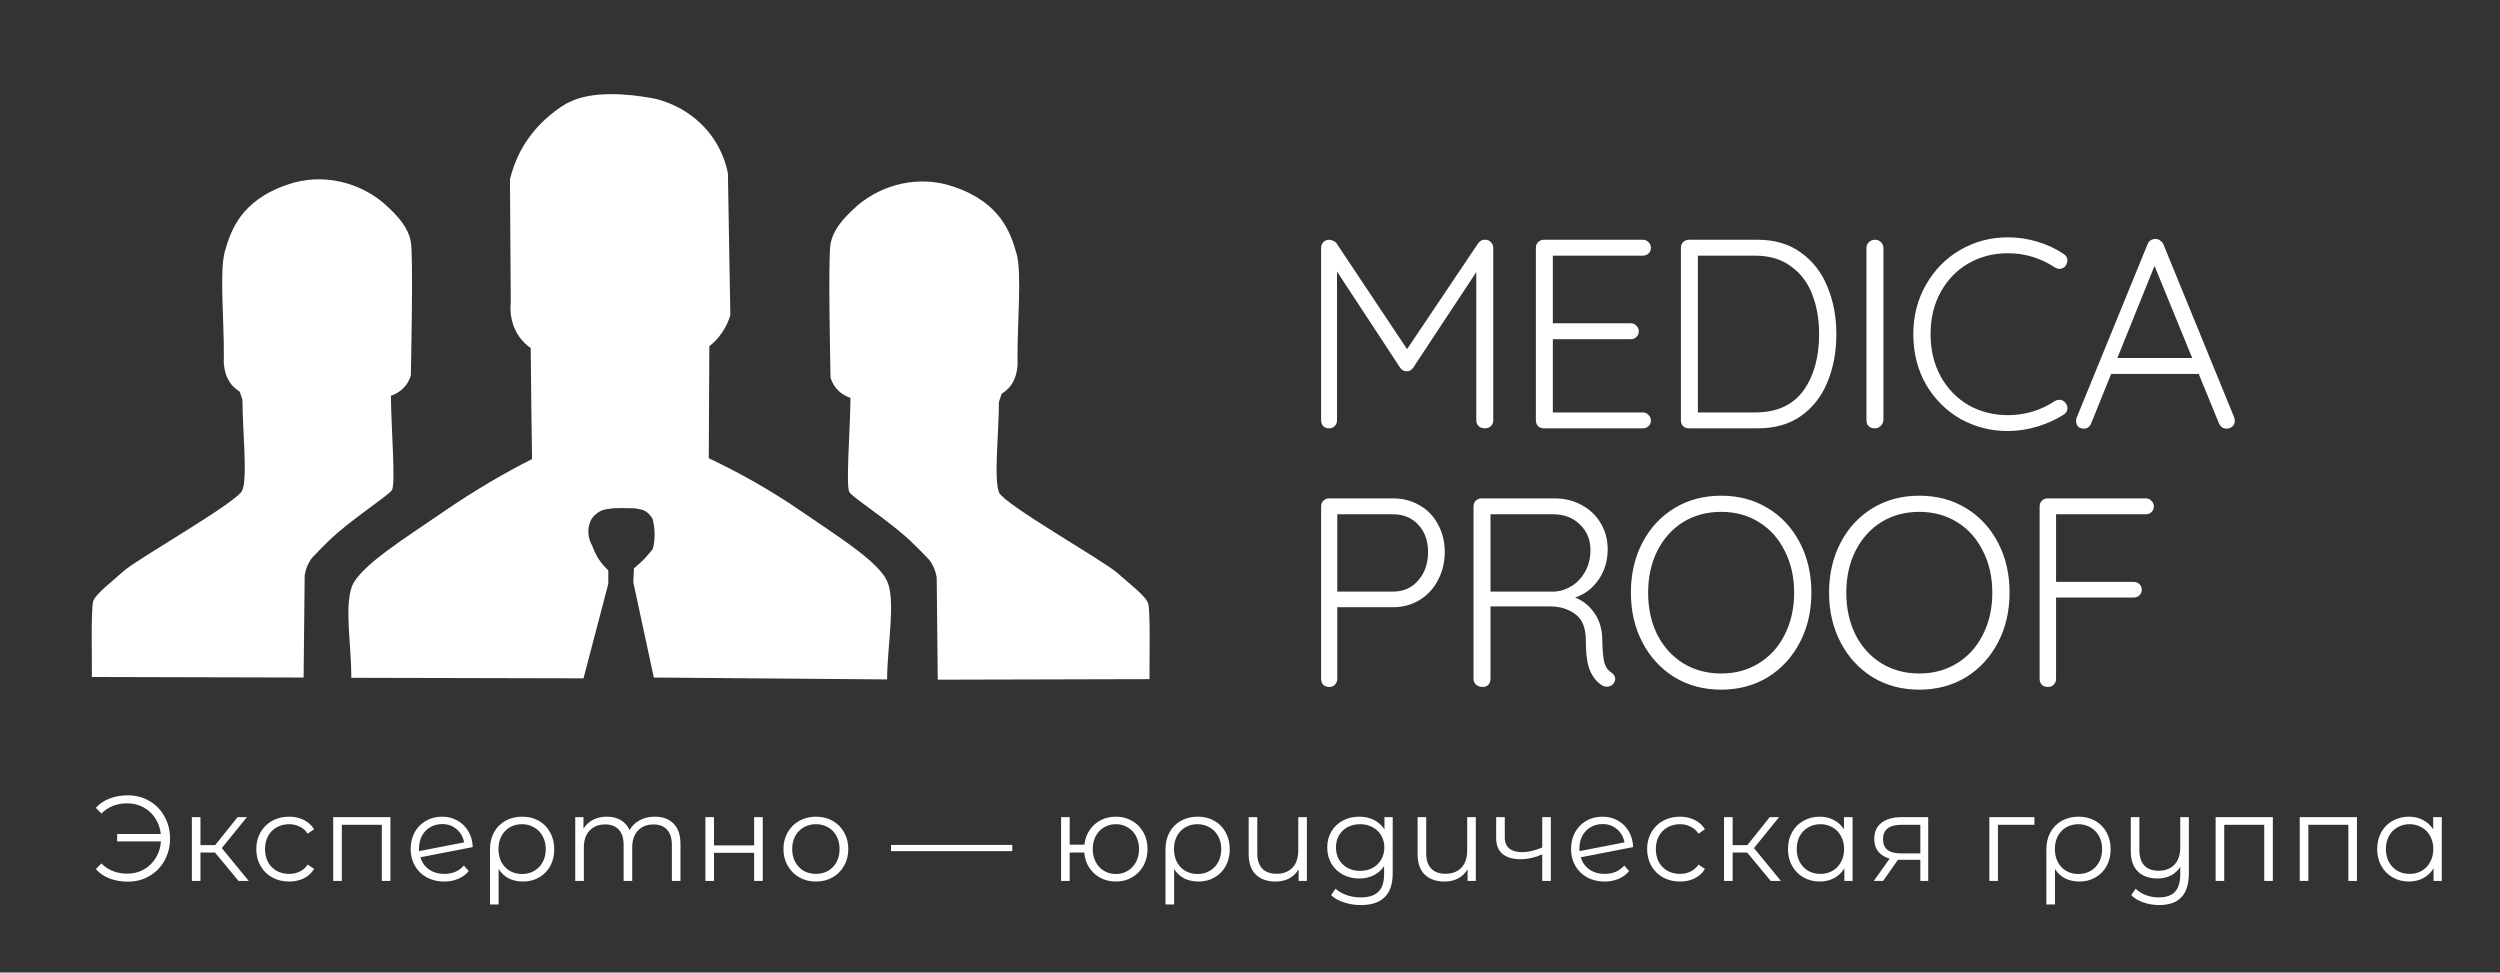
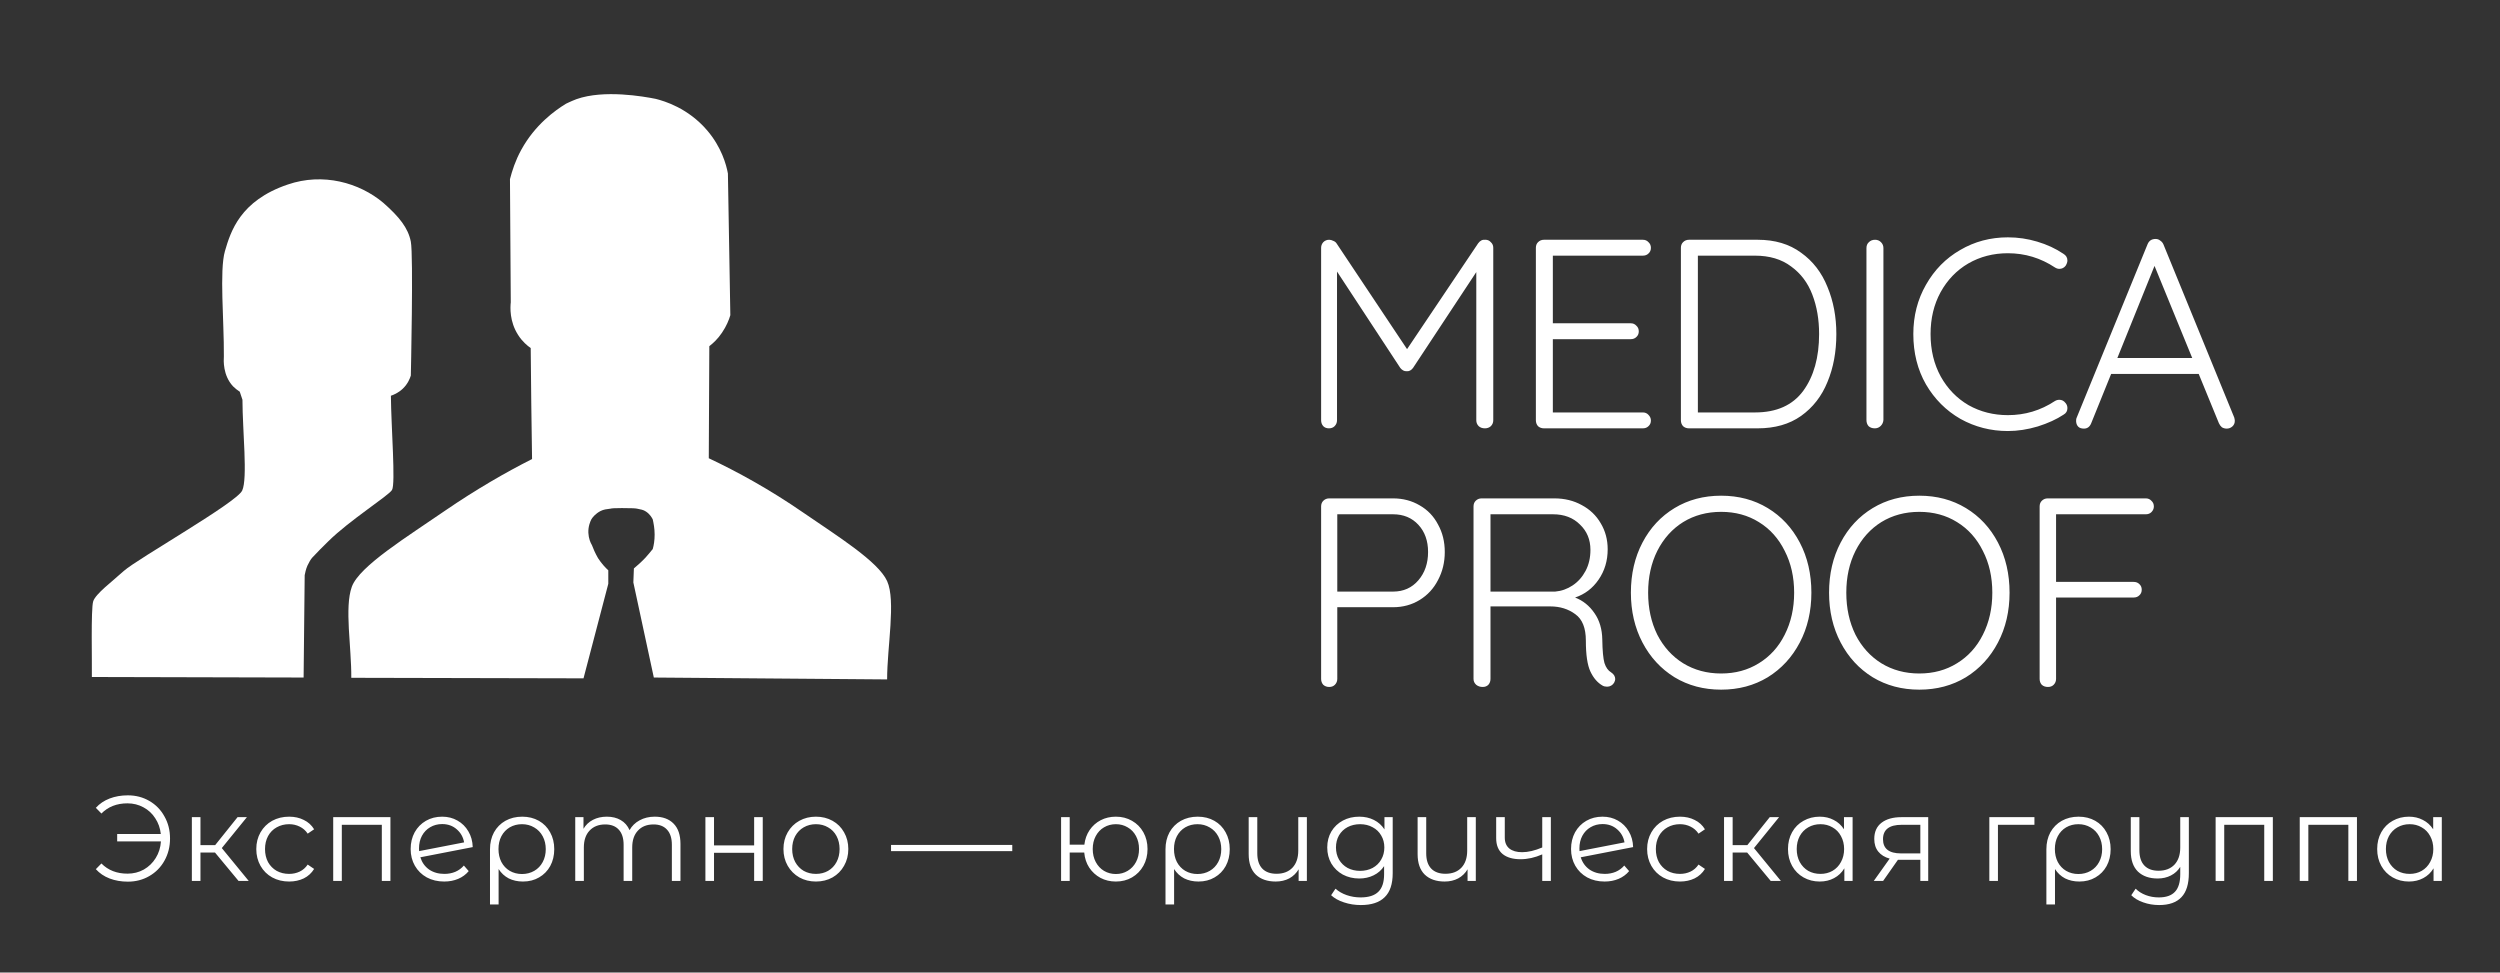
<svg xmlns="http://www.w3.org/2000/svg" width="928" height="361" viewBox="0 0 928 361" fill="none">
  <rect x="0" y="0" width="928" height="361" fill="#333333" stroke="none" />
  <g clip-path="url(#clip0)">
    <path d="M152.5 89.7C153.5 94.8 152.5 139.4 152.5 139.4C152.2 140.4 151.4 142.5 149.5 144.3C147.8 145.9 146 146.6 145.1 146.9C145.2 158.6 146.9 179.7 145.5 181.9C144.1 184.1 129.8 193.1 121.9 200.9C119.8 202.9 117.8 205 115.9 207C115.3 207.7 114.7 208.7 114.1 210C113.5 211.4 113.3 212.6 113.1 213.5L112.7 251.5L34.1 251.3C34.2 246.2 33.7 226 34.6 223.2C35.5 220.4 41.7 215.8 46 211.9C51.2 207.3 87.8 186.6 89.9 182.1C92 177.6 90 159.6 90 148.4L89 145.4C88.2 144.9 87.3 144.2 86.5 143.4C82.7 139.3 83 133.8 83.1 132.2C83.2 119.2 81.4 100.4 83.5 93.2C85.6 86 89.1 74.5 106.8 68.5C119.9 64 133.4 67.8 142.3 75.3C148.2 80.5 151.5 84.6 152.5 89.7Z" fill="white" />
-     <path d="M308.3 90.5C307.3 95.6 308.3 140.2 308.3 140.2C308.6 141.2 309.4 143.3 311.3 145.1C313 146.7 314.8 147.4 315.7 147.7C315.6 159.4 313.9 180.5 315.3 182.7C316.7 184.9 331 193.9 338.9 201.7C341 203.7 343 205.8 344.9 207.8C345.5 208.5 346.1 209.5 346.7 210.8C347.3 212.2 347.5 213.4 347.7 214.3L348.1 252.3L426.7 252.1C426.6 247 427.1 226.8 426.2 224C425.3 221.2 419.1 216.6 414.8 212.7C409.6 208.1 373 187.4 370.9 182.9C368.8 178.4 370.8 160.4 370.8 149.2L371.8 146.2C372.6 145.7 373.5 145 374.3 144.2C378.1 140.1 377.8 134.6 377.7 133C377.6 120 379.4 101.2 377.3 94C375.2 86.8 371.7 75.3 354 69.3C340.9 64.8 327.4 68.6 318.5 76.1C312.6 81.3 309.3 85.4 308.3 90.5Z" fill="white" />
    <path d="M130.4 251.6C130.5 240.3 127.8 225.5 130.6 217.8C133.4 210.1 151.4 199.1 165.3 189.5C176.7 181.7 187.6 175.4 197.5 170.4C197.3 156.7 197.1 142.9 197 129.2C195.7 128.3 193.8 126.7 192.3 124.3C189.1 119.3 189.4 114.1 189.6 112.2C189.5 97 189.4 81.7 189.3 66.5C190.1 63.4 191.3 59.6 193.5 55.6C198.6 46.3 206 41 210.1 38.5C210.1 38.5 211.9 37.6 214 36.8C224.2 33.2 238.9 35.8 243.4 36.7C246.6 37.5 255.4 40.1 262.5 48.4C267.8 54.6 269.6 61.1 270.2 64.4C270.5 81.9 270.8 99.4 271.1 117C270.6 118.7 269.7 121 268 123.5C266.4 125.9 264.6 127.5 263.3 128.5C263.2 142.4 263.2 156.2 263.1 170.1C273.5 175 285.6 181.6 298.2 190.3C310.7 198.9 326 208.4 329.3 215.7C332.6 223 329.3 240.1 329.3 252.2C300.4 252 271.6 251.7 242.7 251.5L235.1 216.2L235.3 211C236.6 209.9 238.1 208.6 239.6 207C240.6 205.9 241.5 204.8 242.3 203.8C242.7 202.4 243 200.6 243 198.4C243 196.1 242.6 194.2 242.3 192.8C242 192.2 241.3 190.9 239.8 189.9C238.8 189.2 237.8 189.1 236.4 188.8C235.8 188.7 234.9 188.6 230.8 188.6C227.8 188.6 227.1 188.7 226.7 188.8C225.1 189 224.1 189.1 222.9 189.7C221 190.7 219.9 192.1 219.5 192.8C219.1 193.6 218.3 195.4 218.4 197.8C218.5 199.9 219.2 201.5 219.7 202.3C220.2 203.6 220.9 205.3 222 207.2C223.3 209.2 224.7 210.7 225.8 211.7C225.8 213.4 225.8 215.1 225.8 216.7L216.6 251.8C188 251.7 159.2 251.7 130.4 251.6Z" fill="white" />
  </g>
  <path d="M47.455 295.23C50.395 295.23 53.05 295.92 55.42 297.3C57.82 298.68 59.695 300.6 61.045 303.06C62.425 305.49 63.115 308.22 63.115 311.25C63.115 314.28 62.425 317.025 61.045 319.485C59.695 321.915 57.82 323.82 55.42 325.2C53.05 326.58 50.395 327.27 47.455 327.27C44.995 327.27 42.745 326.88 40.705 326.1C38.665 325.32 36.955 324.165 35.575 322.635L37.645 320.52C40.135 323.04 43.36 324.3 47.32 324.3C49.54 324.3 51.565 323.79 53.395 322.77C55.225 321.72 56.695 320.295 57.805 318.495C58.945 316.665 59.59 314.61 59.74 312.33H43.495V309.585H59.695C59.455 307.395 58.765 305.445 57.625 303.735C56.515 301.995 55.06 300.645 53.26 299.685C51.46 298.695 49.48 298.2 47.32 298.2C43.36 298.2 40.135 299.46 37.645 301.98L35.575 299.865C36.955 298.335 38.665 297.18 40.705 296.4C42.745 295.62 44.995 295.23 47.455 295.23ZM79.812 316.47H74.412V327H71.218V303.33H74.412V313.725H79.858L88.183 303.33H91.647L82.332 314.805L92.323 327H88.543L79.812 316.47ZM107.33 327.225C104.99 327.225 102.89 326.715 101.03 325.695C99.2 324.675 97.76 323.25 96.71 321.42C95.66 319.56 95.135 317.475 95.135 315.165C95.135 312.855 95.66 310.785 96.71 308.955C97.76 307.125 99.2 305.7 101.03 304.68C102.89 303.66 104.99 303.15 107.33 303.15C109.37 303.15 111.185 303.555 112.775 304.365C114.395 305.145 115.67 306.3 116.6 307.83L114.215 309.45C113.435 308.28 112.445 307.41 111.245 306.84C110.045 306.24 108.74 305.94 107.33 305.94C105.62 305.94 104.075 306.33 102.695 307.11C101.345 307.86 100.28 308.94 99.5 310.35C98.75 311.76 98.375 313.365 98.375 315.165C98.375 316.995 98.75 318.615 99.5 320.025C100.28 321.405 101.345 322.485 102.695 323.265C104.075 324.015 105.62 324.39 107.33 324.39C108.74 324.39 110.045 324.105 111.245 323.535C112.445 322.965 113.435 322.095 114.215 320.925L116.6 322.545C115.67 324.075 114.395 325.245 112.775 326.055C111.155 326.835 109.34 327.225 107.33 327.225ZM144.926 303.33V327H141.731V306.165H126.881V327H123.686V303.33H144.926ZM164.944 324.39C166.414 324.39 167.764 324.135 168.994 323.625C170.254 323.085 171.319 322.305 172.189 321.285L173.989 323.355C172.939 324.615 171.634 325.575 170.074 326.235C168.514 326.895 166.789 327.225 164.899 327.225C162.469 327.225 160.309 326.715 158.419 325.695C156.529 324.645 155.059 323.205 154.009 321.375C152.959 319.545 152.434 317.475 152.434 315.165C152.434 312.855 152.929 310.785 153.919 308.955C154.939 307.125 156.334 305.7 158.104 304.68C159.874 303.66 161.884 303.15 164.134 303.15C166.234 303.15 168.124 303.63 169.804 304.59C171.514 305.55 172.864 306.885 173.854 308.595C174.874 310.305 175.414 312.255 175.474 314.445L156.034 318.225C156.634 320.145 157.714 321.66 159.274 322.77C160.864 323.85 162.754 324.39 164.944 324.39ZM164.134 305.895C162.484 305.895 160.999 306.285 159.679 307.065C158.389 307.815 157.369 308.88 156.619 310.26C155.899 311.61 155.539 313.17 155.539 314.94C155.539 315.39 155.554 315.72 155.584 315.93L172.279 312.69C171.919 310.71 171.004 309.09 169.534 307.83C168.064 306.54 166.264 305.895 164.134 305.895ZM193.857 303.15C196.167 303.15 198.222 303.66 200.022 304.68C201.822 305.7 203.217 307.125 204.207 308.955C205.227 310.785 205.737 312.87 205.737 315.21C205.737 317.55 205.242 319.635 204.252 321.465C203.262 323.265 201.882 324.675 200.112 325.695C198.372 326.715 196.377 327.225 194.127 327.225C192.147 327.225 190.377 326.835 188.817 326.055C187.287 325.245 186.042 324.09 185.082 322.59V335.73H181.887V315.255C181.887 312.885 182.382 310.785 183.372 308.955C184.392 307.125 185.802 305.7 187.602 304.68C189.432 303.66 191.517 303.15 193.857 303.15ZM193.767 324.435C195.447 324.435 196.962 324.045 198.312 323.265C199.662 322.485 200.712 321.39 201.462 319.98C202.212 318.57 202.587 316.98 202.587 315.21C202.587 313.44 202.212 311.85 201.462 310.44C200.712 309.03 199.662 307.935 198.312 307.155C196.962 306.345 195.447 305.94 193.767 305.94C192.087 305.94 190.572 306.33 189.222 307.11C187.902 307.89 186.867 308.985 186.117 310.395C185.397 311.775 185.037 313.365 185.037 315.165C185.037 316.965 185.397 318.57 186.117 319.98C186.867 321.39 187.902 322.485 189.222 323.265C190.572 324.045 192.087 324.435 193.767 324.435ZM243.05 303.15C246.02 303.15 248.345 304.005 250.025 305.715C251.735 307.425 252.59 309.945 252.59 313.275V327H249.395V313.59C249.395 311.13 248.795 309.255 247.595 307.965C246.425 306.675 244.76 306.03 242.6 306.03C240.14 306.03 238.205 306.795 236.795 308.325C235.385 309.825 234.68 311.91 234.68 314.58V327H231.485V313.59C231.485 311.13 230.885 309.255 229.685 307.965C228.515 306.675 226.835 306.03 224.645 306.03C222.215 306.03 220.28 306.795 218.84 308.325C217.43 309.825 216.725 311.91 216.725 314.58V327H213.53V303.33H216.59V307.65C217.43 306.21 218.6 305.1 220.1 304.32C221.6 303.54 223.325 303.15 225.275 303.15C227.255 303.15 228.965 303.57 230.405 304.41C231.875 305.25 232.97 306.495 233.69 308.145C234.56 306.585 235.805 305.37 237.425 304.5C239.075 303.6 240.95 303.15 243.05 303.15ZM261.847 303.33H265.042V313.815H279.937V303.33H283.132V327H279.937V316.56H265.042V327H261.847V303.33ZM302.878 327.225C300.598 327.225 298.543 326.715 296.713 325.695C294.883 324.645 293.443 323.205 292.393 321.375C291.343 319.545 290.818 317.475 290.818 315.165C290.818 312.855 291.343 310.785 292.393 308.955C293.443 307.125 294.883 305.7 296.713 304.68C298.543 303.66 300.598 303.15 302.878 303.15C305.158 303.15 307.213 303.66 309.043 304.68C310.873 305.7 312.298 307.125 313.318 308.955C314.368 310.785 314.893 312.855 314.893 315.165C314.893 317.475 314.368 319.545 313.318 321.375C312.298 323.205 310.873 324.645 309.043 325.695C307.213 326.715 305.158 327.225 302.878 327.225ZM302.878 324.39C304.558 324.39 306.058 324.015 307.378 323.265C308.728 322.485 309.778 321.39 310.528 319.98C311.278 318.57 311.653 316.965 311.653 315.165C311.653 313.365 311.278 311.76 310.528 310.35C309.778 308.94 308.728 307.86 307.378 307.11C306.058 306.33 304.558 305.94 302.878 305.94C301.198 305.94 299.683 306.33 298.333 307.11C297.013 307.86 295.963 308.94 295.183 310.35C294.433 311.76 294.058 313.365 294.058 315.165C294.058 316.965 294.433 318.57 295.183 319.98C295.963 321.39 297.013 322.485 298.333 323.265C299.683 324.015 301.198 324.39 302.878 324.39ZM330.754 313.635H375.754V315.93H330.754V313.635ZM414.216 303.15C416.436 303.15 418.431 303.66 420.201 304.68C422.001 305.7 423.411 307.125 424.431 308.955C425.451 310.785 425.961 312.855 425.961 315.165C425.961 317.475 425.451 319.545 424.431 321.375C423.411 323.205 422.001 324.645 420.201 325.695C418.431 326.715 416.436 327.225 414.216 327.225C412.116 327.225 410.211 326.775 408.501 325.875C406.791 324.945 405.396 323.67 404.316 322.05C403.266 320.43 402.651 318.57 402.471 316.47H397.071V327H393.876V303.33H397.071V313.545H402.516C402.756 311.505 403.401 309.705 404.451 308.145C405.531 306.555 406.911 305.325 408.591 304.455C410.271 303.585 412.146 303.15 414.216 303.15ZM414.216 324.435C415.836 324.435 417.291 324.045 418.581 323.265C419.901 322.485 420.936 321.39 421.686 319.98C422.436 318.57 422.811 316.965 422.811 315.165C422.811 313.365 422.436 311.76 421.686 310.35C420.936 308.94 419.901 307.86 418.581 307.11C417.291 306.33 415.836 305.94 414.216 305.94C412.596 305.94 411.126 306.33 409.806 307.11C408.516 307.86 407.496 308.94 406.746 310.35C405.996 311.76 405.621 313.365 405.621 315.165C405.621 316.965 405.996 318.57 406.746 319.98C407.496 321.39 408.516 322.485 409.806 323.265C411.126 324.045 412.596 324.435 414.216 324.435ZM444.602 303.15C446.912 303.15 448.967 303.66 450.767 304.68C452.567 305.7 453.962 307.125 454.952 308.955C455.972 310.785 456.482 312.87 456.482 315.21C456.482 317.55 455.987 319.635 454.997 321.465C454.007 323.265 452.627 324.675 450.857 325.695C449.117 326.715 447.122 327.225 444.872 327.225C442.892 327.225 441.122 326.835 439.562 326.055C438.032 325.245 436.787 324.09 435.827 322.59V335.73H432.632V315.255C432.632 312.885 433.127 310.785 434.117 308.955C435.137 307.125 436.547 305.7 438.347 304.68C440.177 303.66 442.262 303.15 444.602 303.15ZM444.512 324.435C446.192 324.435 447.707 324.045 449.057 323.265C450.407 322.485 451.457 321.39 452.207 319.98C452.957 318.57 453.332 316.98 453.332 315.21C453.332 313.44 452.957 311.85 452.207 310.44C451.457 309.03 450.407 307.935 449.057 307.155C447.707 306.345 446.192 305.94 444.512 305.94C442.832 305.94 441.317 306.33 439.967 307.11C438.647 307.89 437.612 308.985 436.862 310.395C436.142 311.775 435.782 313.365 435.782 315.165C435.782 316.965 436.142 318.57 436.862 319.98C437.612 321.39 438.647 322.485 439.967 323.265C441.317 324.045 442.832 324.435 444.512 324.435ZM485.11 303.33V327H482.05V322.68C481.21 324.12 480.055 325.245 478.585 326.055C477.115 326.835 475.435 327.225 473.545 327.225C470.425 327.225 467.965 326.37 466.165 324.66C464.395 322.92 463.51 320.385 463.51 317.055V303.33H466.705V316.74C466.705 319.23 467.32 321.12 468.55 322.41C469.78 323.7 471.55 324.345 473.86 324.345C476.35 324.345 478.315 323.595 479.755 322.095C481.195 320.565 481.915 318.45 481.915 315.75V303.33H485.11ZM516.972 303.33V324.12C516.972 328.14 515.982 331.11 514.002 333.03C512.052 334.98 509.097 335.955 505.137 335.955C502.947 335.955 500.862 335.625 498.882 334.965C496.932 334.335 495.342 333.45 494.112 332.31L495.732 329.88C496.872 330.9 498.252 331.695 499.872 332.265C501.522 332.835 503.247 333.12 505.047 333.12C508.047 333.12 510.252 332.415 511.662 331.005C513.072 329.625 513.777 327.465 513.777 324.525V321.51C512.787 323.01 511.482 324.15 509.862 324.93C508.272 325.71 506.502 326.1 504.552 326.1C502.332 326.1 500.307 325.62 498.477 324.66C496.677 323.67 495.252 322.305 494.202 320.565C493.182 318.795 492.672 316.8 492.672 314.58C492.672 312.36 493.182 310.38 494.202 308.64C495.252 306.9 496.677 305.55 498.477 304.59C500.277 303.63 502.302 303.15 504.552 303.15C506.562 303.15 508.377 303.555 509.997 304.365C511.617 305.175 512.922 306.345 513.912 307.875V303.33H516.972ZM504.867 323.265C506.577 323.265 508.122 322.905 509.502 322.185C510.882 321.435 511.947 320.4 512.697 319.08C513.477 317.76 513.867 316.26 513.867 314.58C513.867 312.9 513.477 311.415 512.697 310.125C511.947 308.805 510.882 307.785 509.502 307.065C508.152 306.315 506.607 305.94 504.867 305.94C503.157 305.94 501.612 306.3 500.232 307.02C498.882 307.74 497.817 308.76 497.037 310.08C496.287 311.4 495.912 312.9 495.912 314.58C495.912 316.26 496.287 317.76 497.037 319.08C497.817 320.4 498.882 321.435 500.232 322.185C501.612 322.905 503.157 323.265 504.867 323.265ZM547.818 303.33V327H544.758V322.68C543.918 324.12 542.763 325.245 541.293 326.055C539.823 326.835 538.143 327.225 536.253 327.225C533.133 327.225 530.673 326.37 528.873 324.66C527.103 322.92 526.218 320.385 526.218 317.055V303.33H529.413V316.74C529.413 319.23 530.028 321.12 531.258 322.41C532.488 323.7 534.258 324.345 536.568 324.345C539.058 324.345 541.023 323.595 542.463 322.095C543.903 320.565 544.623 318.45 544.623 315.75V303.33H547.818ZM575.675 303.33V327H572.48V317.145C569.75 318.345 567.065 318.945 564.425 318.945C561.575 318.945 559.355 318.3 557.765 317.01C556.175 315.69 555.38 313.725 555.38 311.115V303.33H558.575V310.935C558.575 312.705 559.145 314.055 560.285 314.985C561.425 315.885 563 316.335 565.01 316.335C567.23 316.335 569.72 315.75 572.48 314.58V303.33H575.675ZM595.683 324.39C597.153 324.39 598.503 324.135 599.733 323.625C600.993 323.085 602.058 322.305 602.928 321.285L604.728 323.355C603.678 324.615 602.373 325.575 600.813 326.235C599.253 326.895 597.528 327.225 595.638 327.225C593.208 327.225 591.048 326.715 589.158 325.695C587.268 324.645 585.798 323.205 584.748 321.375C583.698 319.545 583.173 317.475 583.173 315.165C583.173 312.855 583.668 310.785 584.658 308.955C585.678 307.125 587.073 305.7 588.843 304.68C590.613 303.66 592.623 303.15 594.873 303.15C596.973 303.15 598.863 303.63 600.543 304.59C602.253 305.55 603.603 306.885 604.593 308.595C605.613 310.305 606.153 312.255 606.213 314.445L586.773 318.225C587.373 320.145 588.453 321.66 590.013 322.77C591.603 323.85 593.493 324.39 595.683 324.39ZM594.873 305.895C593.223 305.895 591.738 306.285 590.418 307.065C589.128 307.815 588.108 308.88 587.358 310.26C586.638 311.61 586.278 313.17 586.278 314.94C586.278 315.39 586.293 315.72 586.323 315.93L603.018 312.69C602.658 310.71 601.743 309.09 600.273 307.83C598.803 306.54 597.003 305.895 594.873 305.895ZM623.606 327.225C621.266 327.225 619.166 326.715 617.306 325.695C615.476 324.675 614.036 323.25 612.986 321.42C611.936 319.56 611.411 317.475 611.411 315.165C611.411 312.855 611.936 310.785 612.986 308.955C614.036 307.125 615.476 305.7 617.306 304.68C619.166 303.66 621.266 303.15 623.606 303.15C625.647 303.15 627.462 303.555 629.052 304.365C630.672 305.145 631.946 306.3 632.876 307.83L630.492 309.45C629.711 308.28 628.721 307.41 627.522 306.84C626.322 306.24 625.017 305.94 623.606 305.94C621.896 305.94 620.351 306.33 618.971 307.11C617.621 307.86 616.556 308.94 615.776 310.35C615.026 311.76 614.651 313.365 614.651 315.165C614.651 316.995 615.026 318.615 615.776 320.025C616.556 321.405 617.621 322.485 618.971 323.265C620.351 324.015 621.896 324.39 623.606 324.39C625.017 324.39 626.322 324.105 627.522 323.535C628.721 322.965 629.711 322.095 630.492 320.925L632.876 322.545C631.946 324.075 630.672 325.245 629.052 326.055C627.431 326.835 625.616 327.225 623.606 327.225ZM648.558 316.47H643.158V327H639.963V303.33H643.158V313.725H648.603L656.928 303.33H660.393L651.078 314.805L661.068 327H657.288L648.558 316.47ZM687.685 303.33V327H684.625V322.32C683.665 323.91 682.39 325.125 680.8 325.965C679.24 326.805 677.47 327.225 675.49 327.225C673.27 327.225 671.26 326.715 669.46 325.695C667.66 324.675 666.25 323.25 665.23 321.42C664.21 319.59 663.7 317.505 663.7 315.165C663.7 312.825 664.21 310.74 665.23 308.91C666.25 307.08 667.66 305.67 669.46 304.68C671.26 303.66 673.27 303.15 675.49 303.15C677.41 303.15 679.135 303.555 680.665 304.365C682.225 305.145 683.5 306.3 684.49 307.83V303.33H687.685ZM675.76 324.39C677.41 324.39 678.895 324.015 680.215 323.265C681.565 322.485 682.615 321.39 683.365 319.98C684.145 318.57 684.535 316.965 684.535 315.165C684.535 313.365 684.145 311.76 683.365 310.35C682.615 308.94 681.565 307.86 680.215 307.11C678.895 306.33 677.41 305.94 675.76 305.94C674.08 305.94 672.565 306.33 671.215 307.11C669.895 307.86 668.845 308.94 668.065 310.35C667.315 311.76 666.94 313.365 666.94 315.165C666.94 316.965 667.315 318.57 668.065 319.98C668.845 321.39 669.895 322.485 671.215 323.265C672.565 324.015 674.08 324.39 675.76 324.39ZM715.754 303.33V327H712.829V319.17H705.404H704.504L699.014 327H695.549L701.444 318.72C699.614 318.21 698.204 317.34 697.214 316.11C696.224 314.88 695.729 313.32 695.729 311.43C695.729 308.79 696.629 306.78 698.429 305.4C700.229 304.02 702.689 303.33 705.809 303.33H715.754ZM698.969 311.52C698.969 315.03 701.204 316.785 705.674 316.785H712.829V306.165H705.899C701.279 306.165 698.969 307.95 698.969 311.52ZM755.181 306.165H741.636V327H738.441V303.33H755.181V306.165ZM771.588 303.15C773.898 303.15 775.953 303.66 777.753 304.68C779.553 305.7 780.948 307.125 781.938 308.955C782.958 310.785 783.468 312.87 783.468 315.21C783.468 317.55 782.973 319.635 781.983 321.465C780.993 323.265 779.613 324.675 777.843 325.695C776.103 326.715 774.108 327.225 771.858 327.225C769.878 327.225 768.108 326.835 766.548 326.055C765.018 325.245 763.773 324.09 762.813 322.59V335.73H759.618V315.255C759.618 312.885 760.113 310.785 761.103 308.955C762.123 307.125 763.533 305.7 765.333 304.68C767.163 303.66 769.248 303.15 771.588 303.15ZM771.498 324.435C773.178 324.435 774.693 324.045 776.043 323.265C777.393 322.485 778.443 321.39 779.193 319.98C779.943 318.57 780.318 316.98 780.318 315.21C780.318 313.44 779.943 311.85 779.193 310.44C778.443 309.03 777.393 307.935 776.043 307.155C774.693 306.345 773.178 305.94 771.498 305.94C769.818 305.94 768.303 306.33 766.953 307.11C765.633 307.89 764.598 308.985 763.848 310.395C763.128 311.775 762.768 313.365 762.768 315.165C762.768 316.965 763.128 318.57 763.848 319.98C764.598 321.39 765.633 322.485 766.953 323.265C768.303 324.045 769.818 324.435 771.498 324.435ZM812.501 303.33V324.12C812.501 328.14 811.586 331.11 809.756 333.03C807.926 334.98 805.166 335.955 801.476 335.955C799.406 335.955 797.441 335.625 795.581 334.965C793.751 334.335 792.266 333.45 791.126 332.31L792.746 329.88C793.766 330.9 795.026 331.695 796.526 332.265C798.026 332.835 799.631 333.12 801.341 333.12C804.071 333.12 806.081 332.415 807.371 331.005C808.661 329.625 809.306 327.465 809.306 324.525V321.78C808.466 323.16 807.311 324.225 805.841 324.975C804.401 325.725 802.766 326.1 800.936 326.1C797.846 326.1 795.401 325.245 793.601 323.535C791.831 321.795 790.946 319.26 790.946 315.93V303.33H794.141V315.615C794.141 318.105 794.756 319.995 795.986 321.285C797.216 322.575 798.971 323.22 801.251 323.22C803.741 323.22 805.706 322.47 807.146 320.97C808.586 319.44 809.306 317.325 809.306 314.625V303.33H812.501ZM843.68 303.33V327H840.485V306.165H825.635V327H822.44V303.33H843.68ZM874.902 303.33V327H871.707V306.165H856.857V327H853.662V303.33H874.902ZM906.394 303.33V327H903.334V322.32C902.374 323.91 901.099 325.125 899.509 325.965C897.949 326.805 896.179 327.225 894.199 327.225C891.979 327.225 889.969 326.715 888.169 325.695C886.369 324.675 884.959 323.25 883.939 321.42C882.919 319.59 882.409 317.505 882.409 315.165C882.409 312.825 882.919 310.74 883.939 308.91C884.959 307.08 886.369 305.67 888.169 304.68C889.969 303.66 891.979 303.15 894.199 303.15C896.119 303.15 897.844 303.555 899.374 304.365C900.934 305.145 902.209 306.3 903.199 307.83V303.33H906.394ZM894.469 324.39C896.119 324.39 897.604 324.015 898.924 323.265C900.274 322.485 901.324 321.39 902.074 319.98C902.854 318.57 903.244 316.965 903.244 315.165C903.244 313.365 902.854 311.76 902.074 310.35C901.324 308.94 900.274 307.86 898.924 307.11C897.604 306.33 896.119 305.94 894.469 305.94C892.789 305.94 891.274 306.33 889.924 307.11C888.604 307.86 887.554 308.94 886.774 310.35C886.024 311.76 885.649 313.365 885.649 315.165C885.649 316.965 886.024 318.57 886.774 319.98C887.554 321.39 888.604 322.485 889.924 323.265C891.274 324.015 892.789 324.39 894.469 324.39Z" fill="white" />
  <path d="M551.4 89C552.2 89 552.867 89.3 553.4 89.9C554 90.433 554.3 91.133 554.3 92V156C554.3 156.867 554 157.6 553.4 158.2C552.8 158.733 552.067 159 551.2 159C550.267 159 549.5 158.733 548.9 158.2C548.3 157.6 548 156.867 548 156V101L524.5 136.6C523.833 137.467 523.067 137.867 522.2 137.8H522C521.2 137.8 520.467 137.4 519.8 136.6L496.3 100.8V156C496.3 156.867 496 157.6 495.4 158.2C494.867 158.733 494.167 159 493.3 159C492.433 159 491.733 158.733 491.2 158.2C490.667 157.6 490.4 156.867 490.4 156V92C490.4 91.2 490.667 90.5 491.2 89.9C491.8 89.3 492.533 89 493.4 89C493.867 89 494.367 89.133 494.9 89.4C495.433 89.6 495.833 89.9 496.1 90.3L522.3 129.6L548.7 90.3C549.433 89.3 550.333 88.867 551.4 89ZM609.815 153.1C610.682 153.1 611.382 153.4 611.915 154C612.515 154.6 612.815 155.3 612.815 156.1C612.815 156.967 612.515 157.667 611.915 158.2C611.382 158.733 610.682 159 609.815 159H573.115C572.248 159 571.515 158.733 570.915 158.2C570.382 157.6 570.115 156.867 570.115 156V92C570.115 91.133 570.382 90.433 570.915 89.9C571.515 89.3 572.248 89 573.115 89H609.815C610.682 89 611.382 89.3 611.915 89.9C612.515 90.433 612.815 91.133 612.815 92C612.815 92.867 612.515 93.567 611.915 94.1C611.382 94.633 610.682 94.9 609.815 94.9H576.415V120H605.315C606.182 120 606.882 120.3 607.415 120.9C608.015 121.433 608.315 122.133 608.315 123C608.315 123.867 608.015 124.567 607.415 125.1C606.882 125.633 606.182 125.9 605.315 125.9H576.415V153.1H609.815ZM652.451 89C658.851 89 664.217 90.6 668.551 93.8C672.951 96.933 676.217 101.167 678.351 106.5C680.551 111.767 681.651 117.6 681.651 124C681.651 130.6 680.551 136.533 678.351 141.8C676.217 147.067 672.951 151.267 668.551 154.4C664.217 157.467 658.851 159 652.451 159H626.951C626.084 159 625.351 158.733 624.751 158.2C624.217 157.6 623.951 156.867 623.951 156V92C623.951 91.133 624.217 90.433 624.751 89.9C625.351 89.3 626.084 89 626.951 89H652.451ZM651.451 153.1C659.451 153.1 665.417 150.433 669.351 145.1C673.284 139.7 675.251 132.667 675.251 124C675.251 118.6 674.417 113.733 672.751 109.4C671.084 105 668.451 101.5 664.851 98.9C661.317 96.233 656.851 94.9 651.451 94.9H630.251V153.1H651.451ZM699.126 155.9C699.059 156.767 698.726 157.5 698.126 158.1C697.526 158.7 696.792 159 695.926 159C694.992 159 694.226 158.733 693.626 158.2C693.092 157.6 692.826 156.833 692.826 155.9V92.1C692.826 91.167 693.126 90.433 693.726 89.9C694.326 89.3 695.092 89 696.026 89C696.892 89 697.626 89.3 698.226 89.9C698.826 90.5 699.126 91.233 699.126 92.1V155.9ZM765.926 94.2C766.926 94.8 767.426 95.633 767.426 96.7C767.426 97.3 767.192 97.967 766.726 98.7C766.126 99.433 765.359 99.8 764.426 99.8C763.892 99.8 763.359 99.633 762.826 99.3C757.492 95.767 751.659 94 745.326 94C739.926 94 735.026 95.267 730.626 97.8C726.292 100.333 722.859 103.9 720.326 108.5C717.859 113.033 716.626 118.2 716.626 124C716.626 129.933 717.892 135.2 720.426 139.8C722.959 144.333 726.392 147.867 730.726 150.4C735.126 152.867 739.992 154.1 745.326 154.1C751.659 154.1 757.459 152.367 762.726 148.9C763.259 148.567 763.826 148.4 764.426 148.4C765.359 148.4 766.126 148.8 766.726 149.6C767.192 150.133 767.426 150.767 767.426 151.5C767.426 152.567 766.959 153.367 766.026 153.9C763.426 155.633 760.226 157.1 756.426 158.3C752.626 159.433 748.926 160 745.326 160C738.992 160 733.126 158.5 727.726 155.5C722.392 152.433 718.126 148.167 714.926 142.7C711.792 137.233 710.226 131 710.226 124C710.226 117.267 711.792 111.167 714.926 105.7C718.059 100.167 722.292 95.867 727.626 92.8C732.959 89.667 738.859 88.1 745.326 88.1C749.059 88.1 752.692 88.633 756.226 89.7C759.826 90.767 763.059 92.267 765.926 94.2ZM829.358 155C829.491 155.533 829.558 155.933 829.558 156.2C829.558 157.067 829.258 157.767 828.658 158.3C828.058 158.833 827.358 159.1 826.558 159.1C825.891 159.1 825.291 158.933 824.758 158.6C824.291 158.2 823.924 157.7 823.658 157.1L816.158 138.8H783.658L776.258 157.1C775.724 158.433 774.824 159.1 773.558 159.1C772.624 159.1 771.924 158.867 771.458 158.4C770.991 157.933 770.724 157.3 770.658 156.5V156.2C770.658 155.8 770.691 155.5 770.758 155.3L797.158 90.7C797.691 89.367 798.691 88.7 800.158 88.7C800.824 88.7 801.391 88.9 801.858 89.3C802.391 89.633 802.791 90.1 803.058 90.7L829.358 155ZM813.758 132.9L799.758 98.7L785.958 132.9H813.758Z" fill="white" />
  <path d="M517.1 185C520.767 185 524.067 185.867 527 187.6C529.933 189.267 532.2 191.633 533.8 194.7C535.467 197.7 536.3 201.1 536.3 204.9C536.3 208.7 535.467 212.167 533.8 215.3C532.2 218.433 529.933 220.9 527 222.7C524.067 224.5 520.767 225.4 517.1 225.4H496.4V252C496.4 252.867 496.1 253.6 495.5 254.2C494.967 254.733 494.267 255 493.4 255C492.533 255 491.8 254.733 491.2 254.2C490.667 253.6 490.4 252.867 490.4 252V188C490.4 187.133 490.667 186.433 491.2 185.9C491.8 185.3 492.533 185 493.4 185H517.1ZM517.1 219.6C520.967 219.6 524.1 218.2 526.5 215.4C528.9 212.6 530.1 209.1 530.1 204.9C530.1 200.767 528.9 197.4 526.5 194.8C524.1 192.2 520.967 190.9 517.1 190.9H496.4V219.6H517.1ZM598.07 249.6C599.07 250.267 599.57 251.1 599.57 252.1C599.57 252.433 599.437 252.867 599.17 253.4C598.904 253.867 598.537 254.233 598.07 254.5C597.604 254.767 597.104 254.9 596.57 254.9C595.904 254.9 595.337 254.767 594.87 254.5C593.004 253.433 591.504 251.7 590.37 249.3C589.237 246.9 588.67 243.067 588.67 237.8C588.67 233.133 587.37 229.867 584.77 228C582.17 226.067 579.07 225.1 575.47 225.1H553.27V252C553.27 252.867 553.004 253.6 552.47 254.2C551.937 254.733 551.237 255 550.37 255C549.437 255 548.637 254.733 547.97 254.2C547.304 253.6 546.97 252.867 546.97 252V188C546.97 187.133 547.237 186.433 547.77 185.9C548.37 185.3 549.104 185 549.97 185H576.97C580.77 185 584.17 185.833 587.17 187.5C590.17 189.1 592.504 191.333 594.17 194.2C595.904 197.067 596.77 200.3 596.77 203.9C596.77 208.167 595.637 211.933 593.37 215.2C591.17 218.4 588.27 220.6 584.67 221.8C587.604 222.933 590.004 224.867 591.87 227.6C593.737 230.267 594.704 233.533 594.77 237.4C594.837 241.533 595.104 244.433 595.57 246.1C596.104 247.767 596.937 248.933 598.07 249.6ZM577.27 219.6C579.604 219.4 581.77 218.633 583.77 217.3C585.77 215.967 587.37 214.167 588.57 211.9C589.77 209.633 590.37 207.033 590.37 204.1C590.37 200.3 589.07 197.167 586.47 194.7C583.937 192.167 580.604 190.9 576.47 190.9H553.27V219.6H577.27ZM672.386 220C672.386 226.867 670.953 233.033 668.086 238.5C665.219 243.967 661.253 248.267 656.186 251.4C651.119 254.467 645.353 256 638.886 256C632.419 256 626.653 254.467 621.586 251.4C616.519 248.267 612.553 243.967 609.686 238.5C606.819 233.033 605.386 226.867 605.386 220C605.386 213.067 606.819 206.867 609.686 201.4C612.553 195.933 616.519 191.667 621.586 188.6C626.653 185.533 632.419 184 638.886 184C645.353 184 651.119 185.533 656.186 188.6C661.253 191.667 665.219 195.933 668.086 201.4C670.953 206.867 672.386 213.067 672.386 220ZM665.986 220C665.986 214.2 664.819 209.033 662.486 204.5C660.219 199.9 657.019 196.333 652.886 193.8C648.819 191.267 644.153 190 638.886 190C633.619 190 628.919 191.267 624.786 193.8C620.719 196.333 617.519 199.9 615.186 204.5C612.919 209.033 611.786 214.2 611.786 220C611.786 225.8 612.919 231 615.186 235.6C617.519 240.133 620.719 243.667 624.786 246.2C628.919 248.733 633.619 250 638.886 250C644.153 250 648.819 248.733 652.886 246.2C657.019 243.667 660.219 240.133 662.486 235.6C664.819 231 665.986 225.8 665.986 220ZM745.948 220C745.948 226.867 744.515 233.033 741.648 238.5C738.782 243.967 734.815 248.267 729.748 251.4C724.682 254.467 718.915 256 712.448 256C705.982 256 700.215 254.467 695.148 251.4C690.082 248.267 686.115 243.967 683.248 238.5C680.382 233.033 678.948 226.867 678.948 220C678.948 213.067 680.382 206.867 683.248 201.4C686.115 195.933 690.082 191.667 695.148 188.6C700.215 185.533 705.982 184 712.448 184C718.915 184 724.682 185.533 729.748 188.6C734.815 191.667 738.782 195.933 741.648 201.4C744.515 206.867 745.948 213.067 745.948 220ZM739.548 220C739.548 214.2 738.382 209.033 736.048 204.5C733.782 199.9 730.582 196.333 726.448 193.8C722.382 191.267 717.715 190 712.448 190C707.182 190 702.482 191.267 698.348 193.8C694.282 196.333 691.082 199.9 688.748 204.5C686.482 209.033 685.348 214.2 685.348 220C685.348 225.8 686.482 231 688.748 235.6C691.082 240.133 694.282 243.667 698.348 246.2C702.482 248.733 707.182 250 712.448 250C717.715 250 722.382 248.733 726.448 246.2C730.582 243.667 733.782 240.133 736.048 235.6C738.382 231 739.548 225.8 739.548 220ZM796.511 185C797.378 185 798.078 185.3 798.611 185.9C799.211 186.433 799.511 187.133 799.511 188C799.511 188.8 799.211 189.5 798.611 190.1C798.078 190.633 797.378 190.9 796.511 190.9H763.211V216H792.011C792.878 216 793.578 216.267 794.111 216.8C794.711 217.333 795.011 218.033 795.011 218.9C795.011 219.767 794.711 220.467 794.111 221C793.578 221.533 792.878 221.8 792.011 221.8H763.211V252C763.211 252.867 762.911 253.6 762.311 254.2C761.778 254.733 761.078 255 760.211 255C759.278 255 758.511 254.733 757.911 254.2C757.378 253.6 757.111 252.867 757.111 252V188C757.111 187.133 757.378 186.433 757.911 185.9C758.511 185.3 759.244 185 760.111 185H796.511Z" fill="white" />
  <defs>
    <clipPath id="clip0">
      <rect width="392.8" height="217.4" fill="white" transform="translate(34 35)" />
    </clipPath>
  </defs>
</svg>